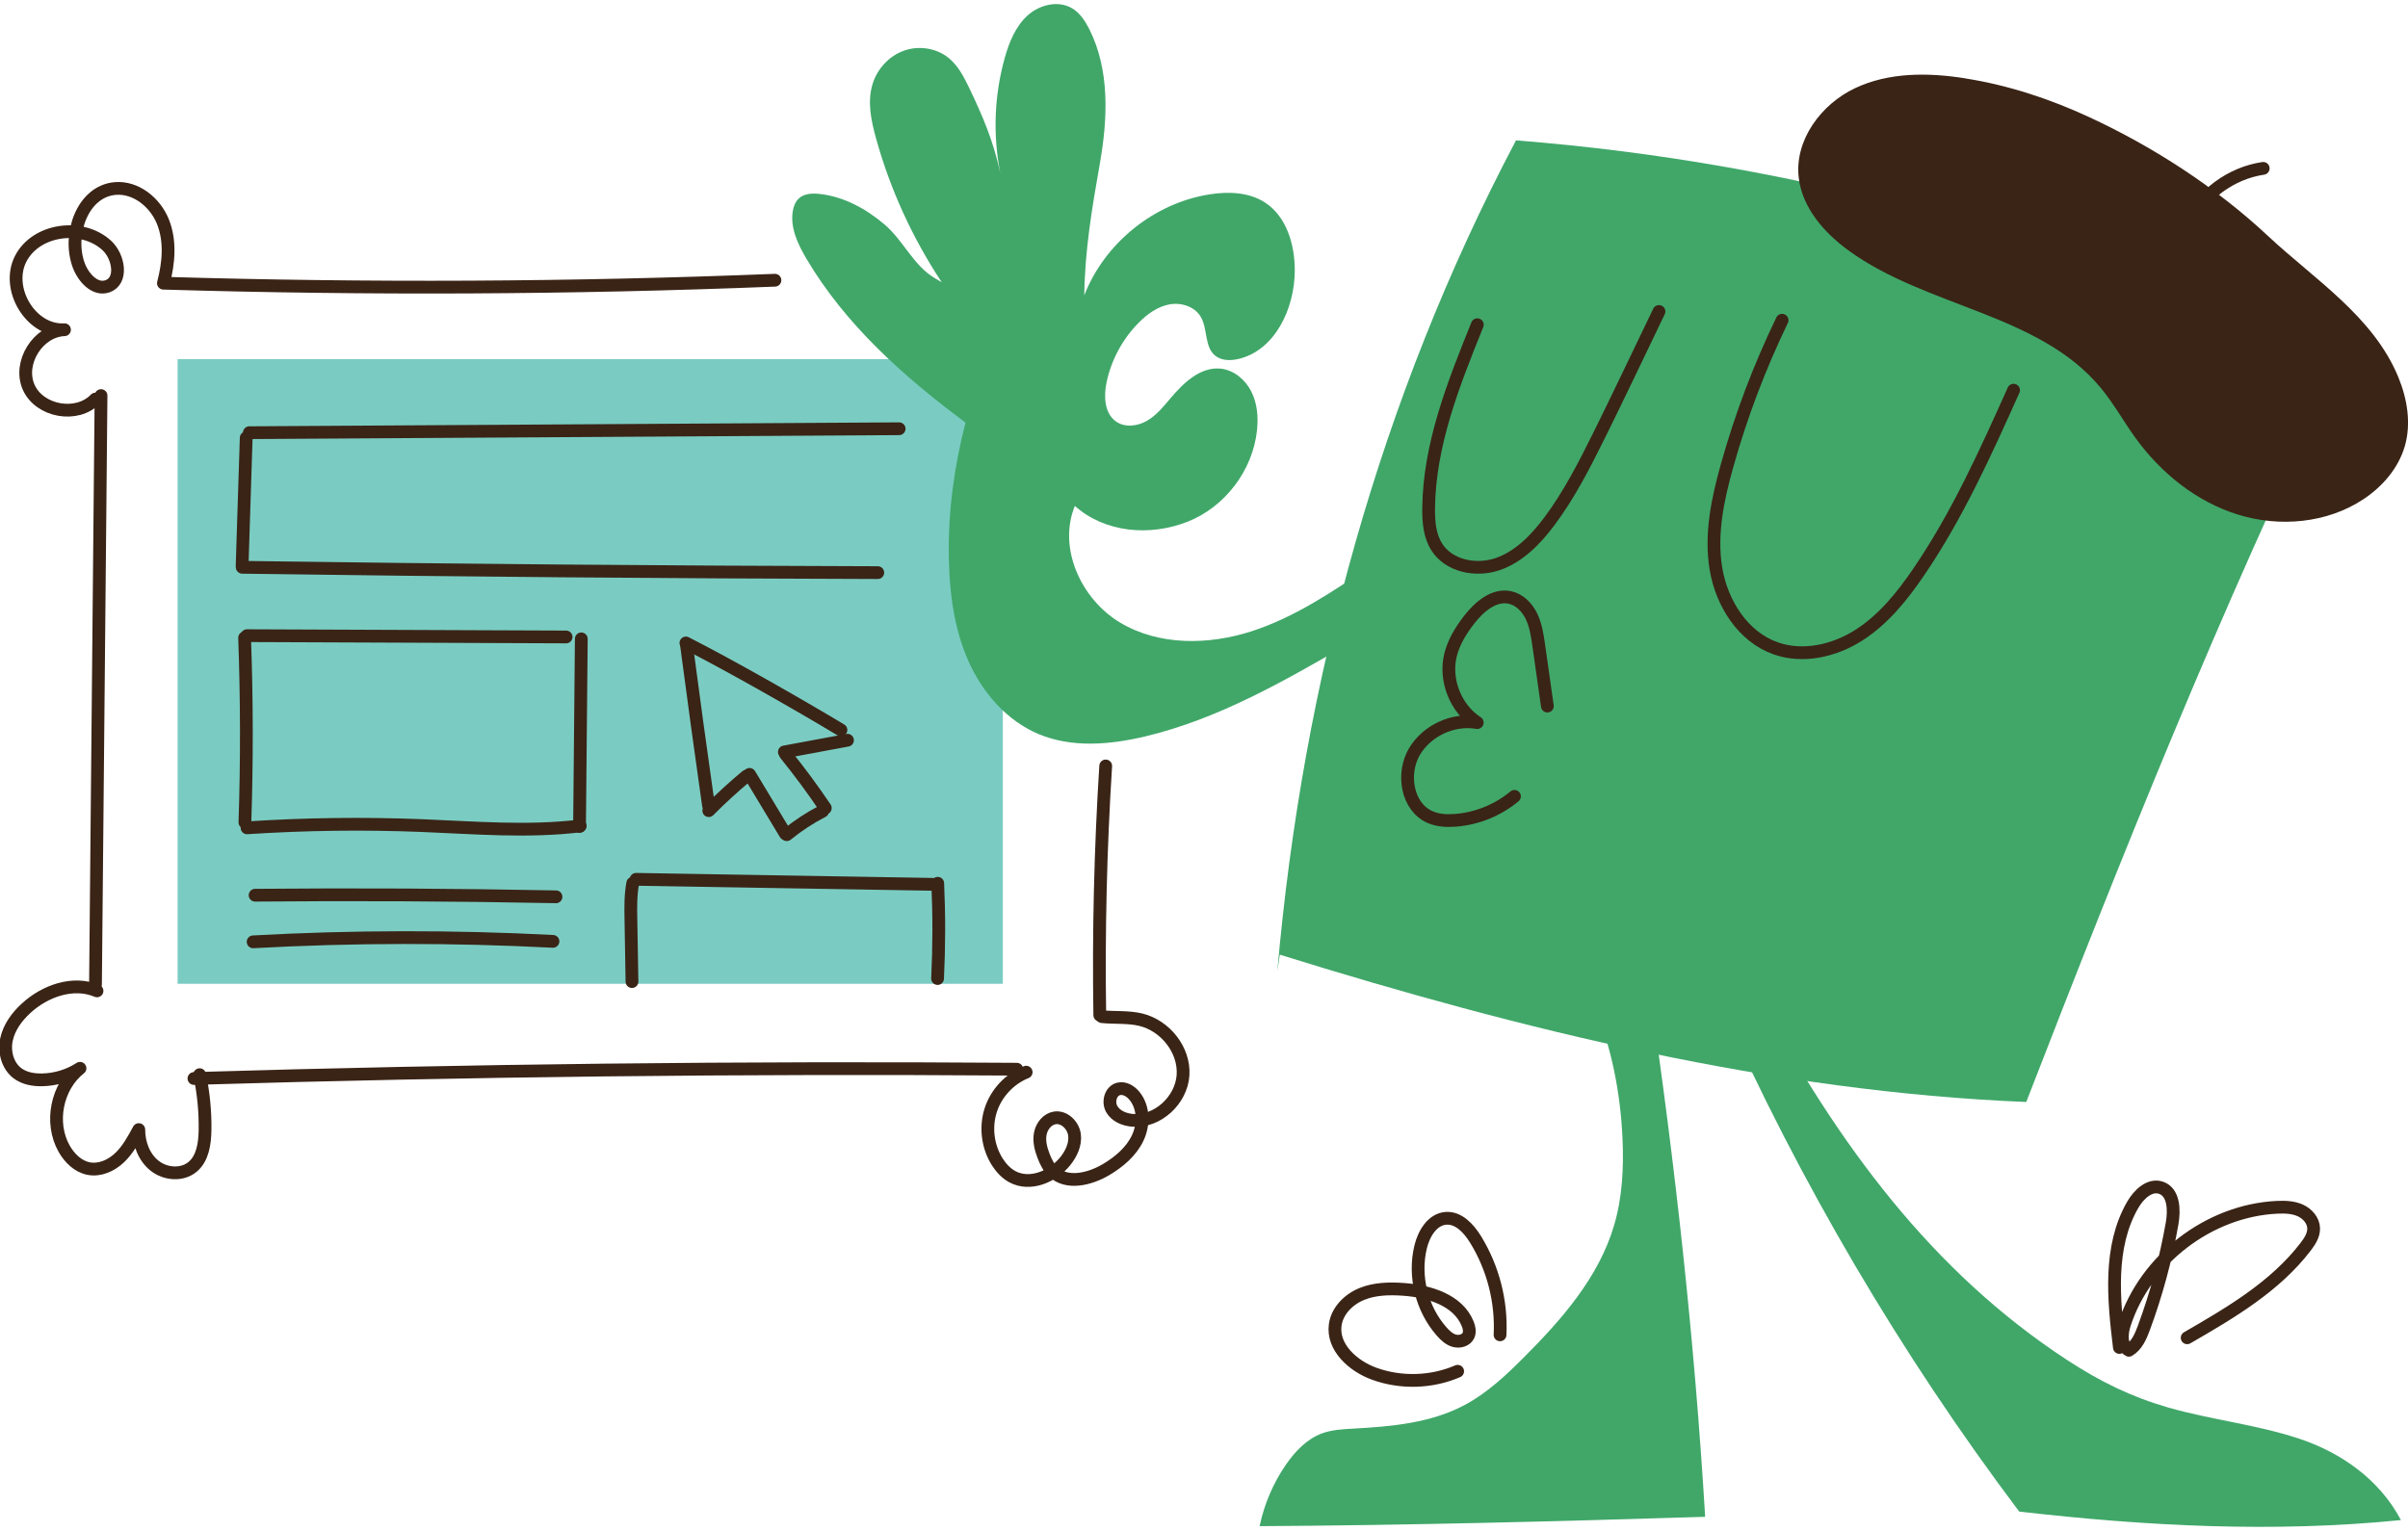
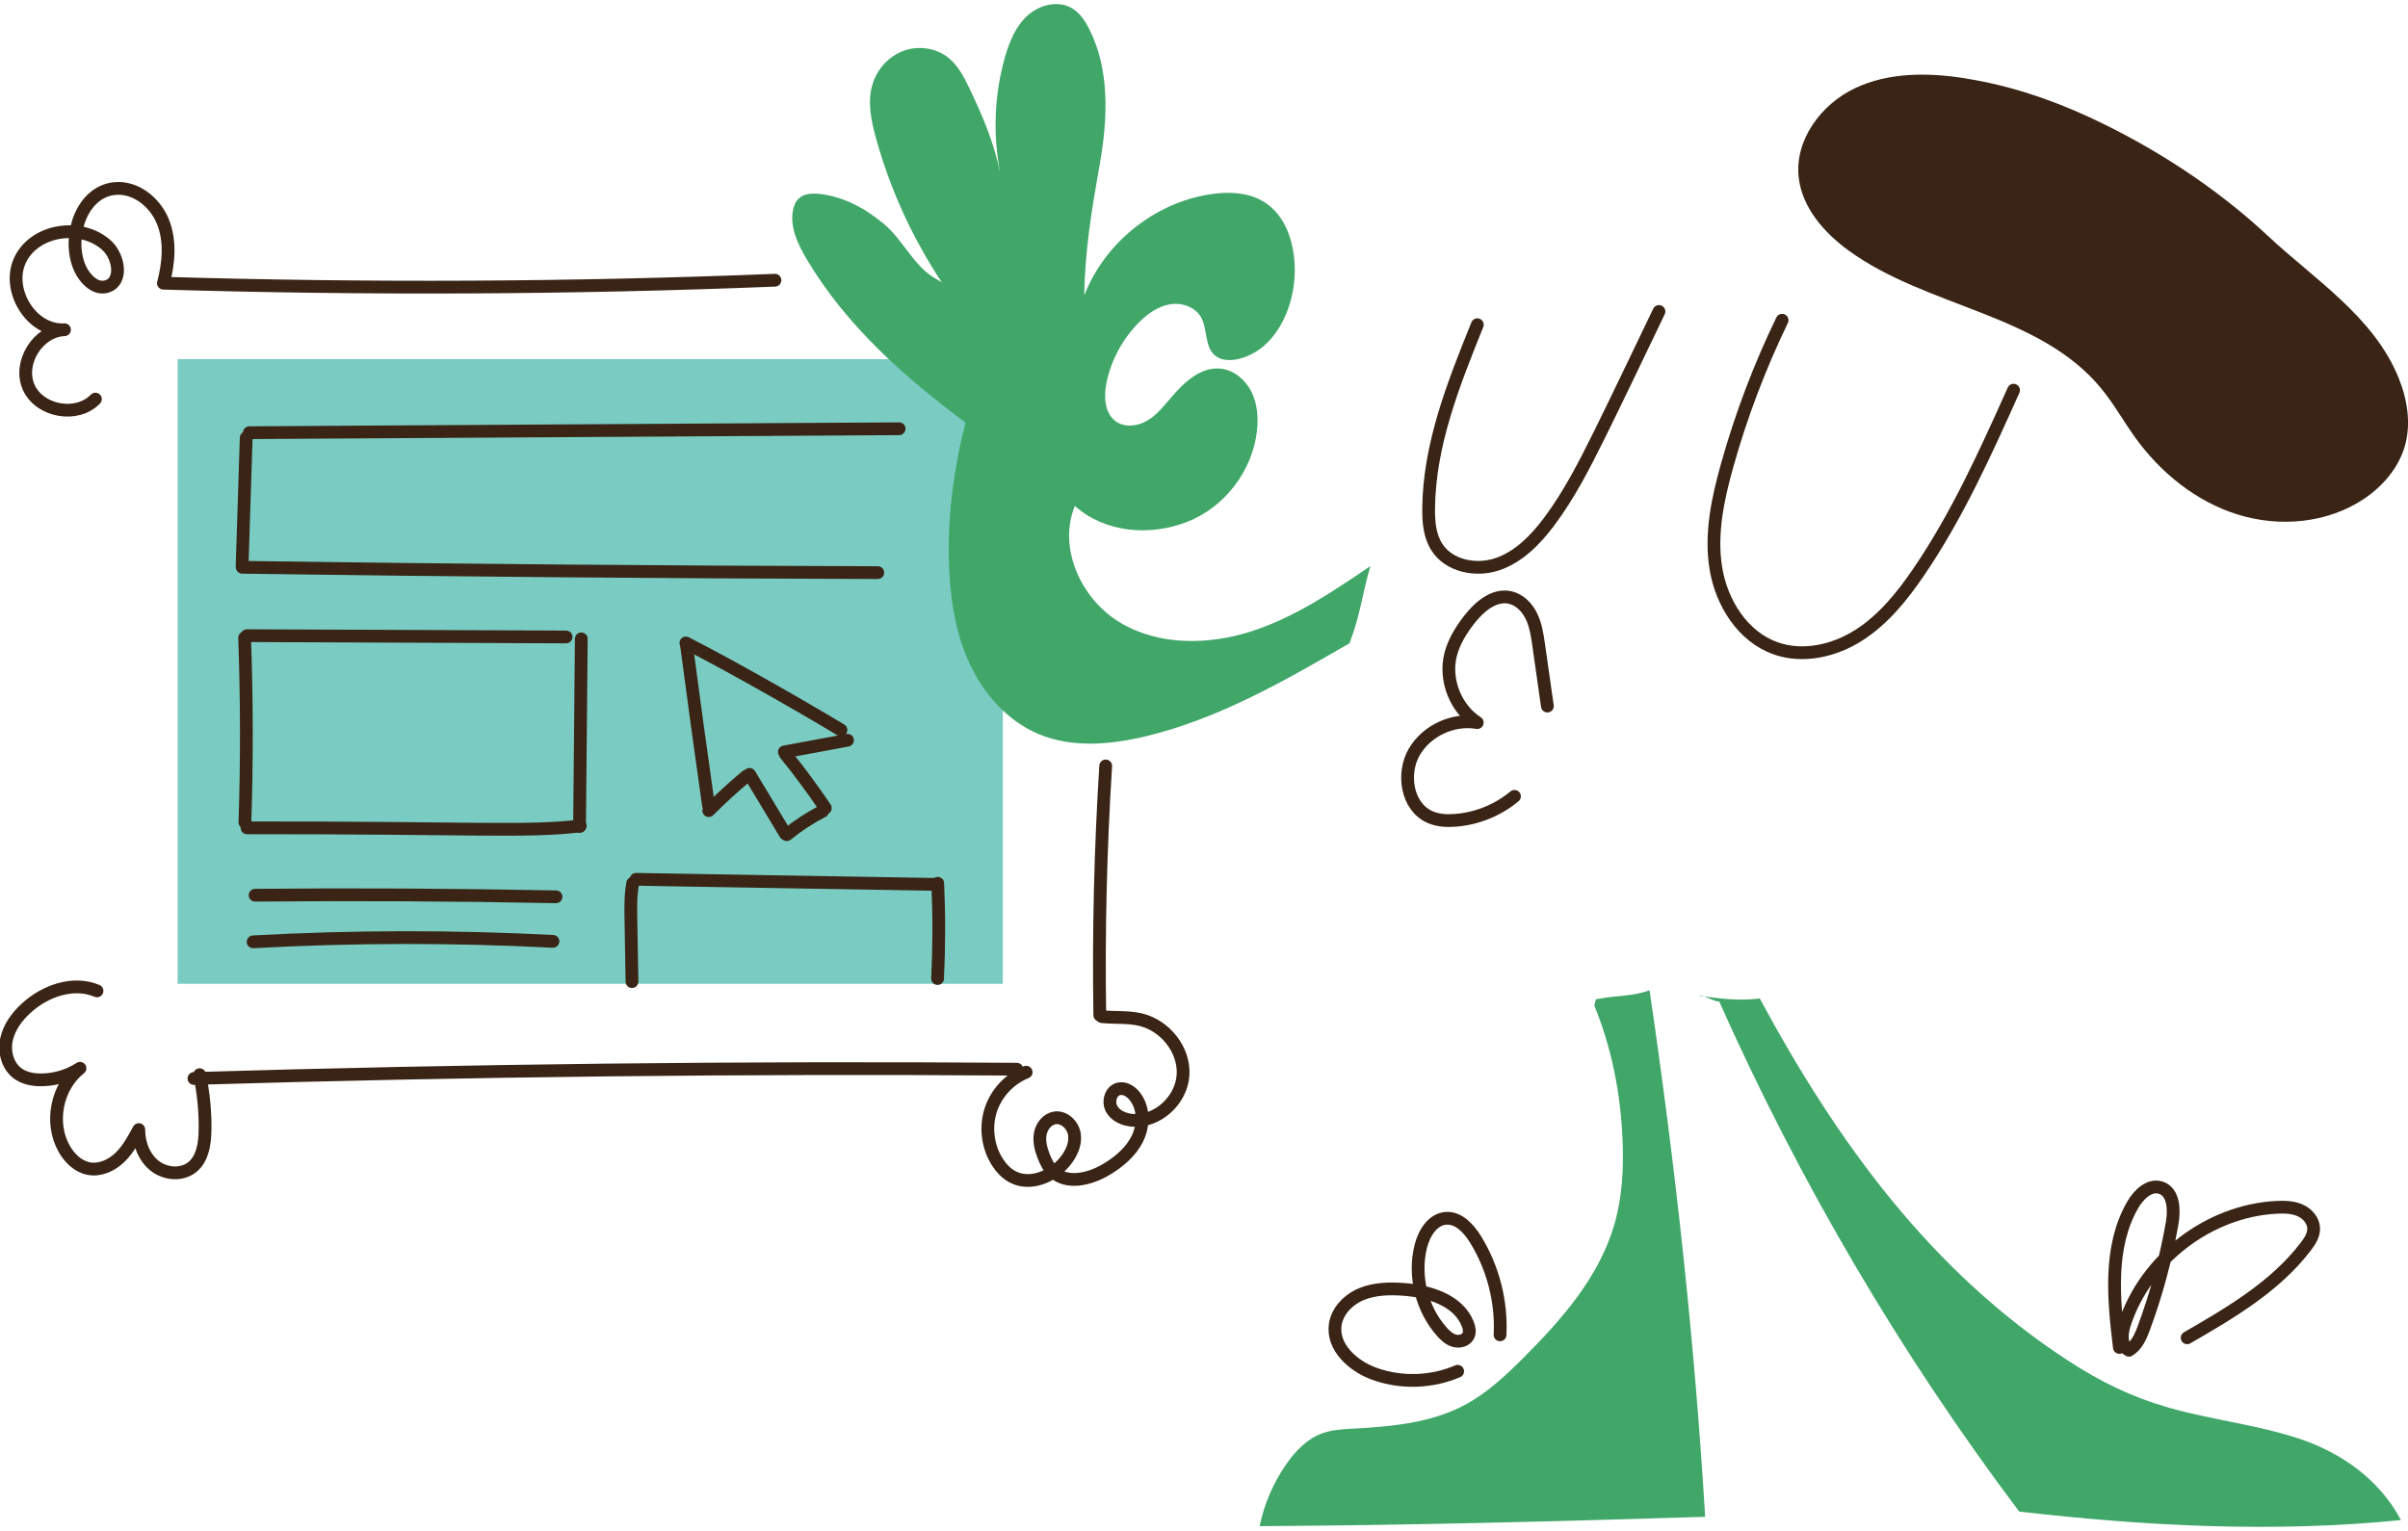
<svg xmlns="http://www.w3.org/2000/svg" width="283" height="180" viewBox="0 0 283 180" fill="none">
  <g clip-path="url(#clip0_309_505)">
-     <path d="M274.572 43.395C244.574 28.304 211.638 19.122 178.167 16.503C162.159 46.864 153.106 79.996 150.115 114.201C150.213 113.548 150.312 112.896 150.41 112.234C178.837 121.085 208.388 128.344 238.136 129.551C249.413 100.451 261.001 71.494 274.572 43.386V43.395Z" fill="#40A769" />
    <path d="M230.959 9.208C226.611 8.519 221.987 8.484 218.005 10.37C214.023 12.256 210.907 16.458 211.389 20.839C211.782 24.388 214.353 27.338 217.237 29.439C226.433 36.145 239.682 36.851 246.914 45.63C248.414 47.445 249.565 49.528 250.94 51.441C253.94 55.598 258.127 58.987 263.02 60.498C267.912 62.017 273.501 61.517 277.769 58.683C280.01 57.199 281.876 55.035 282.626 52.451C283.394 49.805 282.92 46.917 281.876 44.37C278.938 37.2 272.001 32.846 266.546 27.741C260.457 22.046 253.11 17.281 245.566 13.785C240.923 11.631 236.03 10.012 230.968 9.217L230.959 9.208Z" fill="#3A2416" />
    <path d="M117.858 42.224H20.873V115.658H117.858V42.224Z" fill="#7ACCC2" />
    <path d="M161.07 66.541C156.66 69.536 152.169 72.567 147.098 74.212C142.027 75.848 136.197 75.928 131.626 73.184C127.054 70.439 124.296 64.422 126.322 59.478C129.867 62.634 135.116 63.072 139.536 61.347C143.955 59.621 147.25 55.285 147.732 50.556C147.892 49.009 147.758 47.4 147.053 46.014C146.348 44.629 145.018 43.511 143.482 43.341C141.116 43.082 139.107 44.986 137.572 46.81C136.75 47.785 135.92 48.813 134.822 49.456C133.724 50.1 132.242 50.297 131.188 49.573C129.804 48.625 129.697 46.614 130.045 44.968C130.599 42.304 131.947 39.819 133.866 37.897C134.857 36.904 136.054 36.046 137.429 35.787C138.804 35.528 140.384 36.028 141.107 37.226C141.955 38.639 141.527 40.74 142.794 41.795C143.527 42.403 144.598 42.42 145.526 42.206C149.848 41.205 152.151 36.27 152.169 31.826C152.178 28.778 151.214 25.452 148.651 23.798C146.767 22.582 144.357 22.502 142.152 22.851C135.634 23.879 129.822 28.563 127.429 34.723C127.501 29.359 128.34 24.46 129.269 19.176C130.197 13.893 130.429 8.198 128.01 3.406C127.528 2.458 126.92 1.528 126.01 0.983C124.376 -0.001 122.153 0.554 120.751 1.832C119.35 3.111 118.6 4.97 118.082 6.803C116.85 11.201 116.671 15.886 117.564 20.365C116.76 16.61 115.484 13.606 113.814 10.146C113.225 8.931 112.564 7.706 111.52 6.839C110.082 5.65 108.002 5.328 106.243 5.954C104.484 6.579 103.092 8.099 102.547 9.887C101.913 11.952 102.377 14.188 102.958 16.27C104.618 22.269 107.243 28 110.68 33.185C110.395 33.016 110.109 32.846 109.823 32.676C107.359 31.21 106.145 28.25 103.958 26.391C101.77 24.531 99.145 23.101 96.297 22.797C95.458 22.707 94.521 22.752 93.896 23.315C93.467 23.709 93.253 24.29 93.164 24.871C92.869 26.82 93.78 28.733 94.78 30.423C99.36 38.183 106.243 44.316 113.475 49.68C112.127 54.865 111.404 60.265 111.511 65.62C111.591 69.724 112.127 73.881 113.778 77.636C115.43 81.391 118.296 84.725 122.081 86.308C125.983 87.935 130.429 87.559 134.545 86.585C143.152 84.547 150.937 80.059 158.597 75.624C159.874 72.343 160.079 69.867 161.07 66.496V66.541Z" fill="#40A769" />
    <path d="M187.381 118.242C189.408 123.177 190.443 128.496 190.684 133.824C190.845 137.284 190.666 140.807 189.675 144.124C187.872 150.176 183.551 155.12 179.087 159.581C176.962 161.709 174.739 163.801 172.078 165.204C168.132 167.296 163.534 167.708 159.079 167.949C157.82 168.021 156.544 168.083 155.365 168.512C153.571 169.174 152.187 170.649 151.097 172.231C149.615 174.395 148.571 176.853 148.035 179.419C165.552 179.312 182.881 178.865 200.398 178.32C199.157 157.614 196.889 136.945 193.863 116.418C191.907 117.151 189.916 117.017 187.872 117.428C187.783 117.446 187.684 117.5 187.613 117.446C187.542 117.392 187.399 118.152 187.372 118.242H187.381Z" fill="#40A769" />
    <path d="M202.031 117.697C211.548 139.064 223.414 159.242 237.306 177.703C252.224 179.419 267.223 180.206 282.169 178.704C279.633 173.885 275.035 170.703 270.063 169.085C265.099 167.466 259.876 166.912 254.858 165.482C250.528 164.239 246.85 162.442 243.02 159.939C227.012 149.506 216.003 134.433 206.817 117.384C204.218 117.688 202.317 117.41 199.719 117.071C199.897 116.82 201.853 117.947 202.04 117.697H202.031Z" fill="#40A769" />
    <path d="M91.075 32.944C67.13 33.901 43.158 34.008 19.204 33.293C19.829 30.923 20.061 28.349 19.151 26.069C18.24 23.789 15.963 21.948 13.526 22.162C9.678 22.502 7.91 27.607 9.267 31.227C9.812 32.658 11.169 34.16 12.624 33.659C14.454 33.033 13.972 30.163 12.553 28.858C9.642 26.176 4.223 26.909 2.428 30.432C0.625 33.954 3.634 38.996 7.58 38.764C4.455 38.88 2.098 42.68 3.375 45.532C4.651 48.384 9.044 49.17 11.214 46.917" stroke="#3A2416" stroke-width="1.5" stroke-linecap="round" stroke-linejoin="round" />
-     <path d="M11.874 46.506C11.66 69.581 11.437 92.646 11.223 115.721" stroke="#3A2416" stroke-width="1.5" stroke-linecap="round" stroke-linejoin="round" />
    <path d="M11.402 116.49C8.607 115.31 5.277 116.49 3.054 118.546C1.974 119.539 1.063 120.781 0.759 122.221C0.456 123.66 0.893 125.305 2.063 126.181C2.875 126.789 3.929 126.968 4.938 126.95C6.518 126.923 8.08 126.449 9.402 125.591C6.661 127.746 5.822 131.983 7.527 135.023C8.161 136.149 9.161 137.142 10.428 137.383C11.741 137.633 13.098 137.017 14.062 136.096C15.026 135.175 15.678 133.977 16.312 132.797C16.312 134.406 16.919 136.069 18.187 137.061C19.455 138.054 21.401 138.206 22.633 137.178C23.829 136.176 24.07 134.442 24.097 132.877C24.133 130.687 23.919 128.488 23.463 126.342" stroke="#3A2416" stroke-width="1.5" stroke-linecap="round" stroke-linejoin="round" />
    <path d="M22.793 126.789C55.023 125.823 87.262 125.465 119.501 125.698" stroke="#3A2416" stroke-width="1.5" stroke-linecap="round" stroke-linejoin="round" />
    <path d="M120.6 126.047C118.645 126.834 117.074 128.514 116.431 130.526C115.788 132.537 116.083 134.817 117.207 136.596C117.654 137.294 118.234 137.928 118.966 138.331C121.038 139.457 123.725 138.34 125.198 136.507C125.903 135.631 126.43 134.513 126.278 133.396C126.127 132.278 125.082 131.25 123.966 131.42C123.082 131.563 122.43 132.394 122.261 133.27C122.091 134.147 122.323 135.059 122.645 135.89C122.904 136.569 123.234 137.24 123.752 137.741C125.377 139.305 128.091 138.635 130.028 137.481C131.537 136.578 132.939 135.389 133.698 133.807C134.456 132.224 134.439 130.177 133.323 128.827C132.867 128.273 132.162 127.844 131.466 128.014C130.528 128.246 130.18 129.533 130.653 130.374C131.126 131.214 132.126 131.625 133.09 131.706C136.037 131.956 138.849 129.346 139.036 126.387C139.224 123.427 136.947 120.575 134.072 119.878C132.59 119.521 131.037 119.672 129.51 119.521" stroke="#3A2416" stroke-width="1.5" stroke-linecap="round" stroke-linejoin="round" />
    <path d="M129.252 119.342C129.1 109.57 129.332 99.799 129.948 90.045" stroke="#3A2416" stroke-width="1.5" stroke-linecap="round" stroke-linejoin="round" />
    <path d="M105.671 50.404C80.217 50.556 54.764 50.717 29.301 50.869" stroke="#3A2416" stroke-width="1.5" stroke-linecap="round" stroke-linejoin="round" />
    <path d="M28.935 51.477C28.774 56.501 28.614 61.517 28.453 66.541" stroke="#3A2416" stroke-width="1.5" stroke-linecap="round" stroke-linejoin="round" />
    <path d="M28.471 66.693C53.371 67.05 78.262 67.256 103.162 67.319" stroke="#3A2416" stroke-width="1.5" stroke-linecap="round" stroke-linejoin="round" />
    <path d="M80.701 75.991C81.522 82.222 82.38 88.453 83.263 94.676" stroke="#3A2416" stroke-width="1.5" stroke-linecap="round" stroke-linejoin="round" />
    <path d="M83.299 95.302C84.71 93.88 86.192 92.521 87.727 91.243" stroke="#3A2416" stroke-width="1.5" stroke-linecap="round" stroke-linejoin="round" />
    <path d="M80.611 75.588C85.95 78.315 93.691 82.732 98.833 85.816" stroke="#3A2416" stroke-width="1.5" stroke-linecap="round" stroke-linejoin="round" />
    <path d="M88.092 91.037C89.493 93.362 90.895 95.695 92.297 98.019" stroke="#3A2416" stroke-width="1.5" stroke-linecap="round" stroke-linejoin="round" />
    <path d="M92.467 98.127C93.77 97.063 95.19 96.133 96.681 95.364" stroke="#3A2416" stroke-width="1.5" stroke-linecap="round" stroke-linejoin="round" />
    <path d="M96.995 94.998C95.531 92.825 93.968 90.706 92.316 88.668" stroke="#3A2416" stroke-width="1.5" stroke-linecap="round" stroke-linejoin="round" />
    <path d="M92.182 88.4L99.601 87.023" stroke="#3A2416" stroke-width="1.5" stroke-linecap="round" stroke-linejoin="round" />
    <path d="M29.025 74.73L66.532 74.882" stroke="#3A2416" stroke-width="1.5" stroke-linecap="round" stroke-linejoin="round" />
    <path d="M28.748 74.981C29.008 82.213 29.026 89.455 28.784 96.678" stroke="#3A2416" stroke-width="1.5" stroke-linecap="round" stroke-linejoin="round" />
-     <path d="M29.033 97.322C35.845 96.875 42.684 96.785 49.514 97.054C55.746 97.304 62.004 97.849 68.191 97.098" stroke="#3A2416" stroke-width="1.5" stroke-linecap="round" stroke-linejoin="round" />
+     <path d="M29.033 97.322C55.746 97.304 62.004 97.849 68.191 97.098" stroke="#3A2416" stroke-width="1.5" stroke-linecap="round" stroke-linejoin="round" />
    <path d="M68.317 75.106C68.246 82.454 68.183 89.812 68.111 97.161" stroke="#3A2416" stroke-width="1.5" stroke-linecap="round" stroke-linejoin="round" />
    <path d="M74.273 115.399L74.147 108.041C74.121 106.638 74.103 105.216 74.362 103.831" stroke="#3A2416" stroke-width="1.5" stroke-linecap="round" stroke-linejoin="round" />
    <path d="M74.754 103.375C86.378 103.571 98.011 103.768 109.636 103.965" stroke="#3A2416" stroke-width="1.5" stroke-linecap="round" stroke-linejoin="round" />
    <path d="M110.207 103.839C110.378 107.567 110.369 111.313 110.189 115.041" stroke="#3A2416" stroke-width="1.5" stroke-linecap="round" stroke-linejoin="round" />
    <path d="M29.98 105.243C41.765 105.136 53.559 105.198 65.344 105.431" stroke="#3A2416" stroke-width="1.5" stroke-linecap="round" stroke-linejoin="round" />
    <path d="M29.748 110.723C41.479 110.079 53.247 110.062 64.987 110.669" stroke="#3A2416" stroke-width="1.5" stroke-linecap="round" stroke-linejoin="round" />
    <path d="M181.855 83.009L180.837 75.857C180.676 74.704 180.498 73.532 179.998 72.477C179.498 71.422 178.605 70.493 177.462 70.242C175.579 69.831 173.838 71.342 172.65 72.871C171.686 74.122 170.838 75.499 170.463 77.037C169.757 79.978 171.079 83.304 173.614 84.949C170.775 84.457 167.713 85.879 166.24 88.346C164.713 90.921 165.338 94.873 168.079 96.062C168.999 96.464 170.043 96.517 171.043 96.437C173.57 96.249 176.034 95.248 177.989 93.621" stroke="#3A2416" stroke-width="1.5" stroke-linecap="round" stroke-linejoin="round" />
    <path d="M176.293 156.926C176.49 153.01 175.472 149.05 173.418 145.715C172.624 144.428 171.419 143.105 169.91 143.23C168.33 143.364 167.339 145.027 166.964 146.574C166.124 150.024 167.08 153.869 169.428 156.533C169.847 157.007 170.329 157.463 170.937 157.624C171.544 157.785 172.294 157.588 172.57 157.016C172.776 156.587 172.669 156.068 172.49 155.63C171.365 152.832 167.946 151.795 164.937 151.58C163.276 151.464 161.553 151.5 160.018 152.134C158.482 152.769 157.143 154.11 156.92 155.764C156.562 158.392 159.018 160.601 161.517 161.504C164.66 162.639 168.24 162.532 171.311 161.209" stroke="#3A2416" stroke-width="1.5" stroke-linecap="round" stroke-linejoin="round" />
    <path d="M249.082 158.41C248.395 152.733 247.797 146.6 250.645 141.648C251.35 140.423 252.636 139.18 253.975 139.636C255.484 140.155 255.555 142.247 255.278 143.82C254.546 148.004 253.43 152.125 251.957 156.113C251.582 157.123 251.127 158.196 250.198 158.741C249.216 158.205 249.332 156.765 249.671 155.701C252.127 148.067 259.59 142.327 267.59 141.934C268.518 141.889 269.474 141.916 270.322 142.291C271.17 142.667 271.884 143.471 271.911 144.392C271.938 145.197 271.465 145.921 270.974 146.565C267.394 151.249 262.153 154.325 257.046 157.275" stroke="#3A2416" stroke-width="1.5" stroke-linecap="round" stroke-linejoin="round" />
    <path d="M173.623 38.174C170.819 45.12 167.971 52.281 167.9 59.773C167.882 61.347 168.016 62.992 168.864 64.315C170.293 66.559 173.471 67.185 175.989 66.326C178.506 65.468 180.462 63.456 182.06 61.329C184.408 58.191 186.202 54.677 187.943 51.164C189.702 47.632 193.264 40.176 194.97 36.618" stroke="#3A2416" stroke-width="1.5" stroke-linecap="round" stroke-linejoin="round" />
    <path d="M209.441 37.647C206.79 43.136 204.62 48.858 202.977 54.731C201.87 58.674 200.995 62.813 201.665 66.854C202.335 70.895 204.826 74.864 208.691 76.223C211.923 77.359 215.602 76.509 218.485 74.659C221.369 72.808 223.565 70.081 225.494 67.247C230.029 60.596 233.351 53.211 236.645 45.871" stroke="#3A2416" stroke-width="1.5" stroke-linecap="round" stroke-linejoin="round" />
-     <path d="M257.127 26.31C258.788 22.868 262.207 20.347 265.984 19.793" stroke="#3A2416" stroke-width="1.5" stroke-linecap="round" stroke-linejoin="round" />
  </g>
  <defs>
    <clipPath id="clip0_309_505">
      <rect width="283" height="179" fill="white" transform="translate(0 0.5)" />
    </clipPath>
  </defs>
</svg>